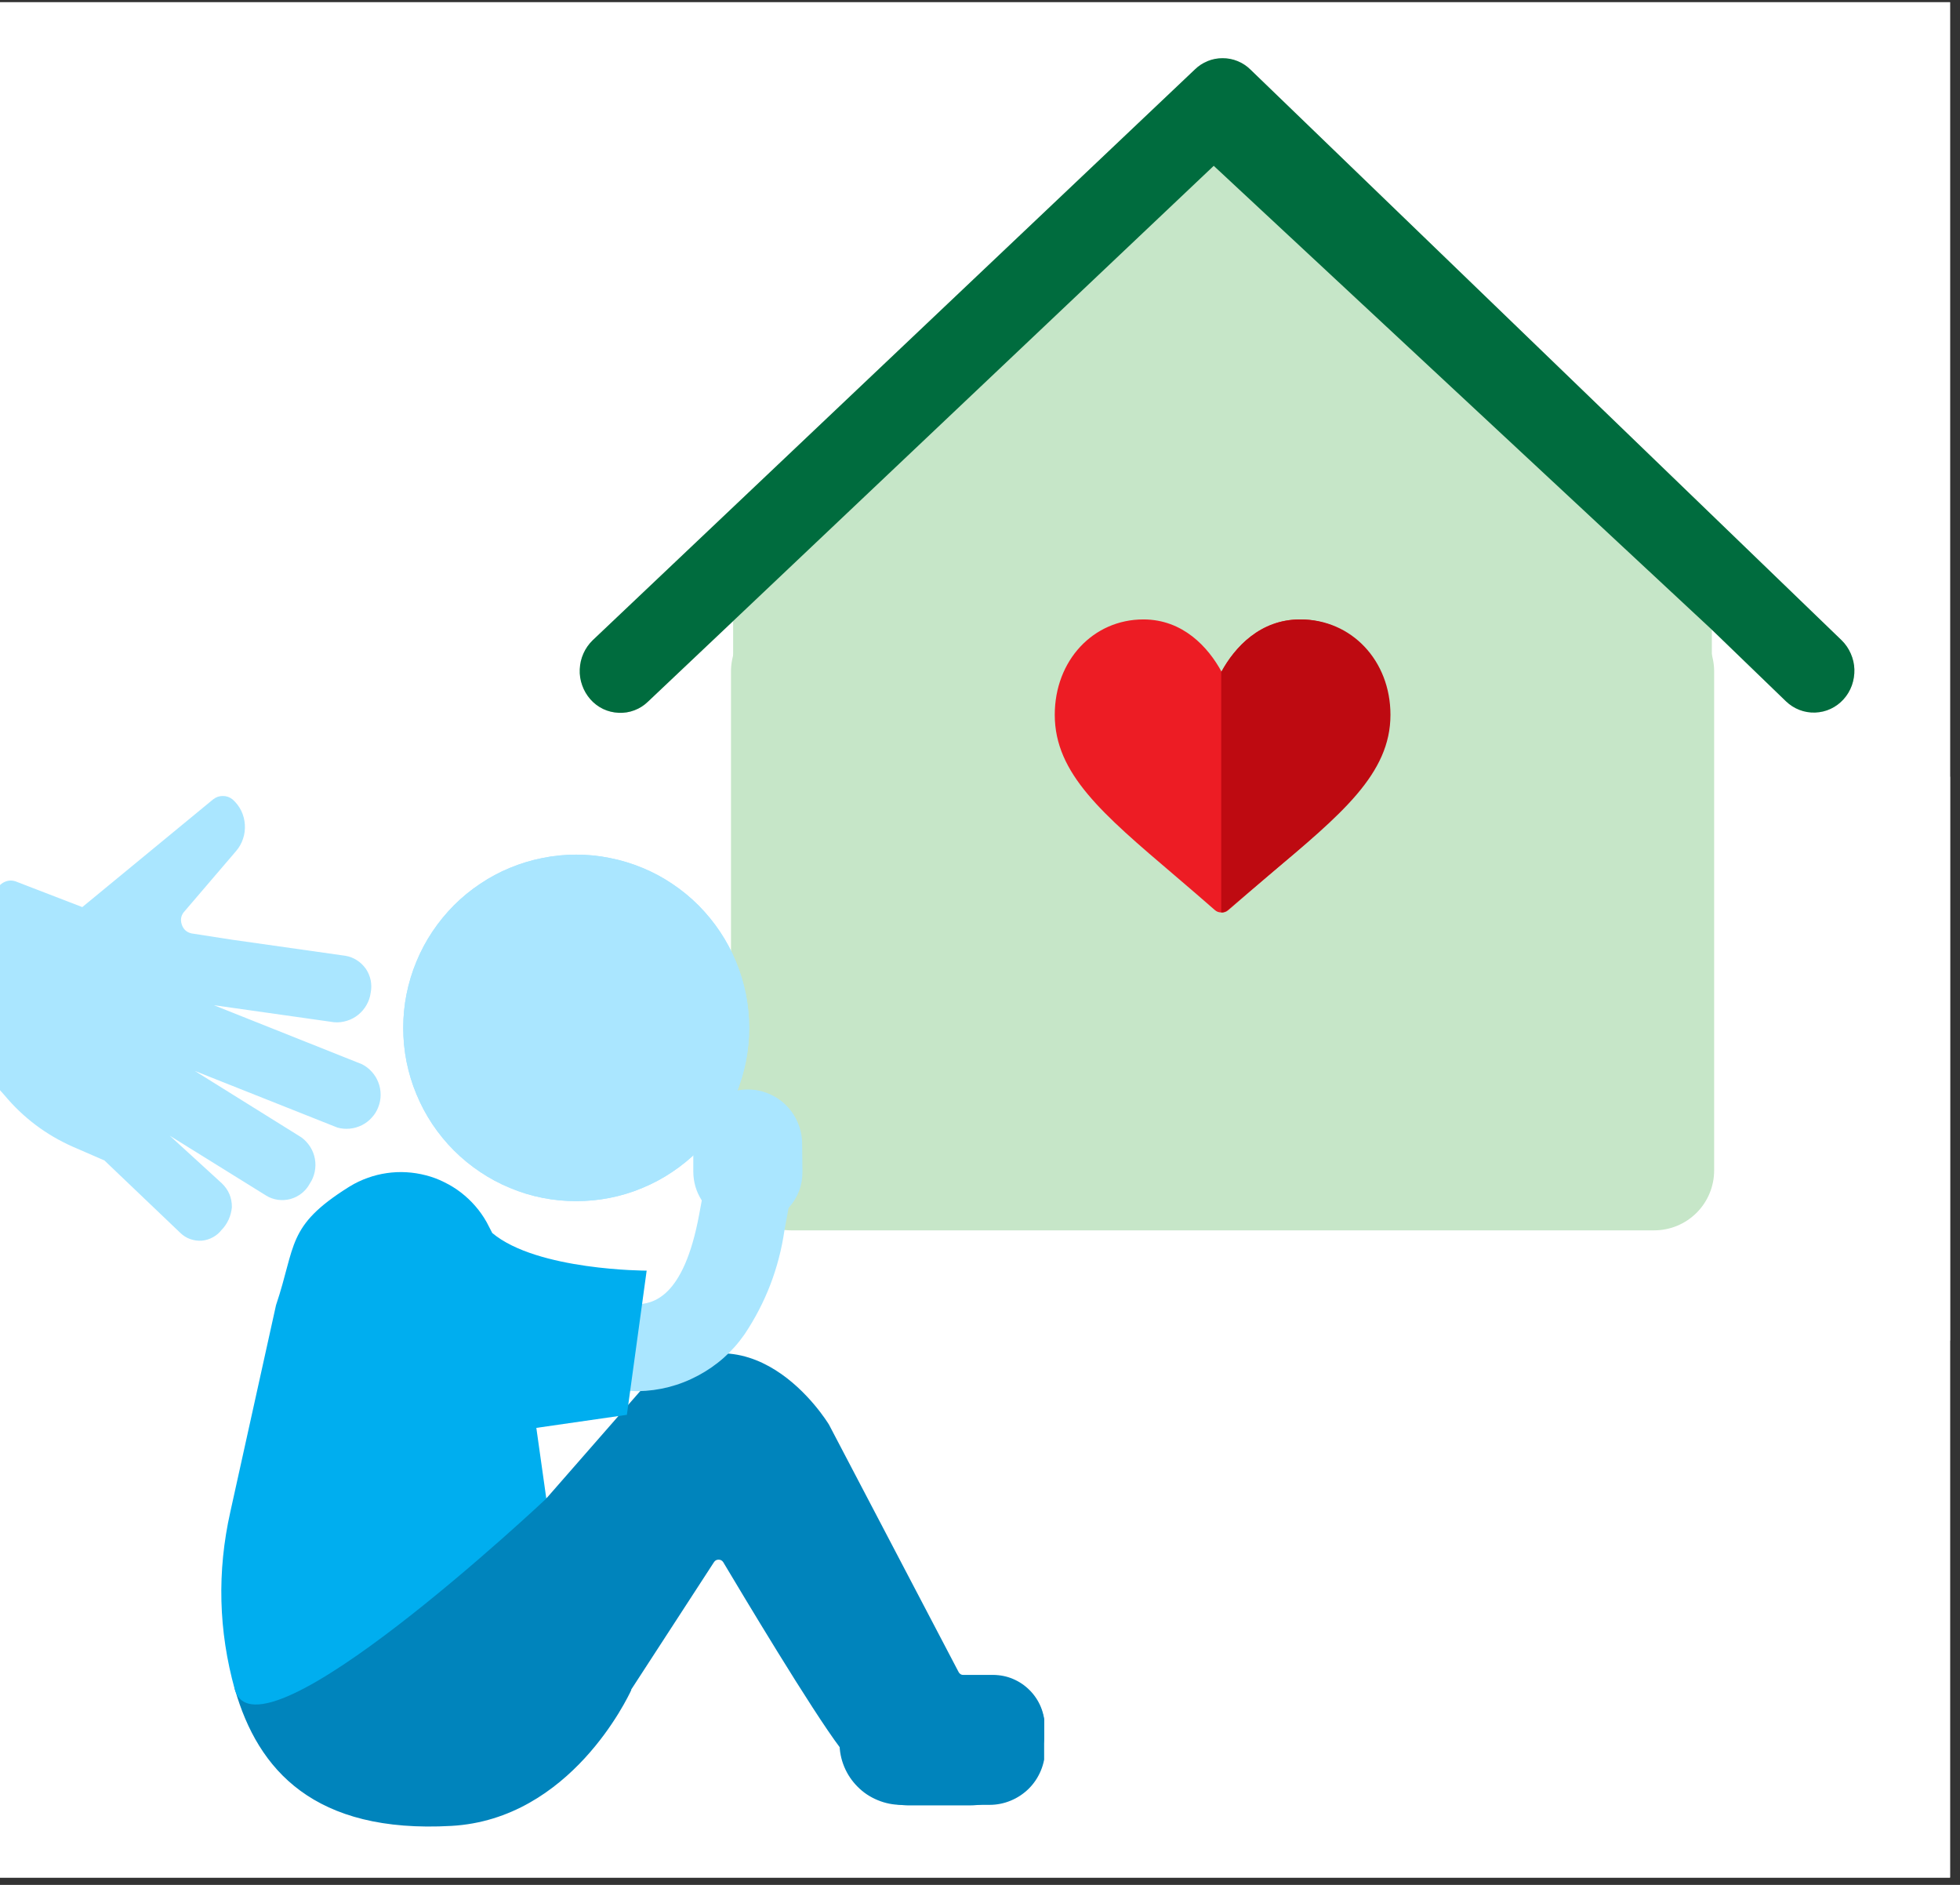
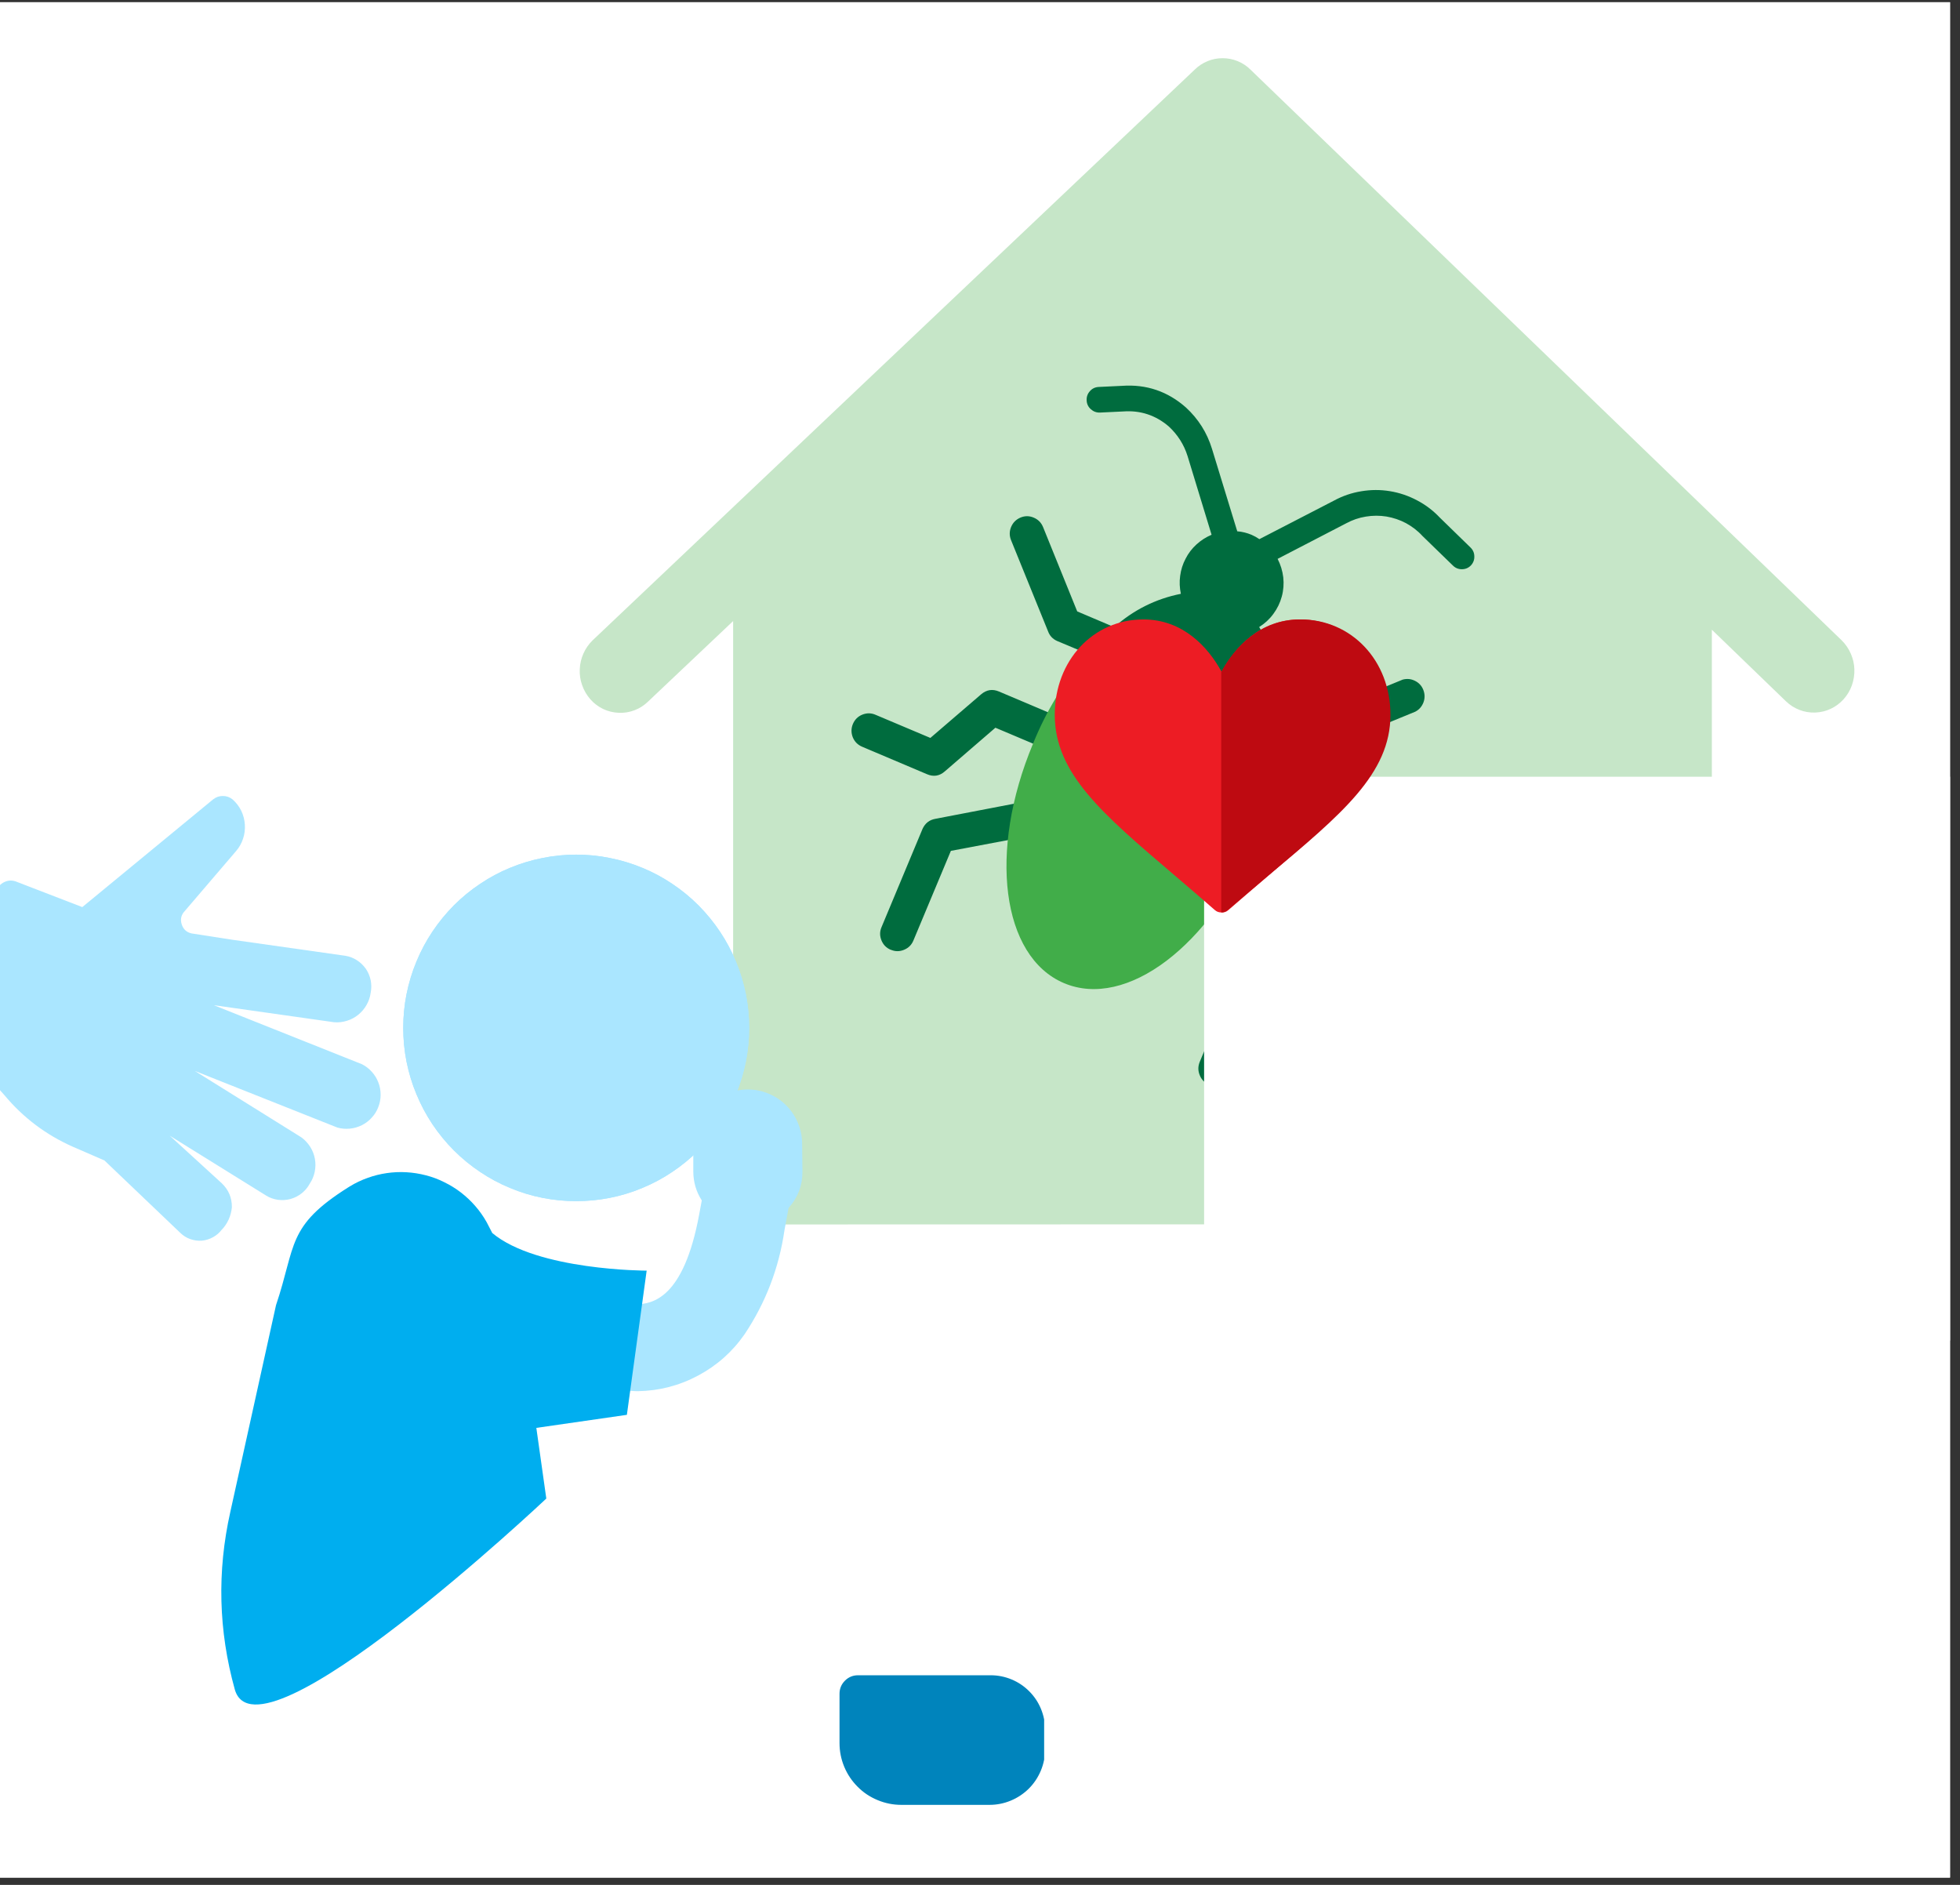
<svg xmlns="http://www.w3.org/2000/svg" width="130" zoomAndPan="magnify" viewBox="0 0 97.5 93.75" height="125" preserveAspectRatio="xMidYMid meet" version="1.0">
  <rect x="0" y="0" width="97.5" height="93.75" fill="#333333" stroke="none" />
  <defs>
    <clipPath id="4a5de99a0a">
      <path d="M 0 0.113 L 97.004 0.113 L 97.004 93.387 L 0 93.387 Z M 0 0.113 " clip-rule="nonzero" />
    </clipPath>
    <clipPath id="271b1de257">
      <path d="M 28.832 2.879 L 92.254 2.879 L 92.254 61 L 28.832 61 Z M 28.832 2.879 " clip-rule="nonzero" />
    </clipPath>
    <clipPath id="91a81906ee">
      <path d="M 28.832 2.879 L 92.254 2.879 L 92.254 36 L 28.832 36 Z M 28.832 2.879 " clip-rule="nonzero" />
    </clipPath>
    <clipPath id="a622c1ea6e">
      <path d="M 66 41 L 92 41 L 92 64.066 L 66 64.066 Z M 66 41 " clip-rule="nonzero" />
    </clipPath>
    <clipPath id="94f65acb10">
      <path d="M 59.898 38.633 L 97.004 38.633 L 97.004 66.676 L 59.898 66.676 Z M 59.898 38.633 " clip-rule="nonzero" />
    </clipPath>
    <clipPath id="7288d4511c">
      <path d="M 0.898 0.633 L 38.004 0.633 L 38.004 28.676 L 0.898 28.676 Z M 0.898 0.633 " clip-rule="nonzero" />
    </clipPath>
    <clipPath id="d18dc8cadb">
      <rect x="0" width="39" y="0" height="29" />
    </clipPath>
    <clipPath id="77b82221f6">
      <path d="M 36.363 30.41 L 85.309 30.41 L 85.309 61.195 L 36.363 61.195 Z M 36.363 30.41 " clip-rule="nonzero" />
    </clipPath>
    <clipPath id="5fec615d66">
      <path d="M 39.348 30.41 L 82.285 30.41 C 83.078 30.41 83.836 30.727 84.398 31.285 C 84.957 31.844 85.27 32.605 85.27 33.395 L 85.27 58.211 C 85.27 59.004 84.957 59.762 84.398 60.32 C 83.836 60.883 83.078 61.195 82.285 61.195 L 39.348 61.195 C 38.555 61.195 37.797 60.883 37.238 60.32 C 36.676 59.762 36.363 59.004 36.363 58.211 L 36.363 33.395 C 36.363 32.605 36.676 31.844 37.238 31.285 C 37.797 30.727 38.555 30.41 39.348 30.41 Z M 39.348 30.41 " clip-rule="nonzero" />
    </clipPath>
    <clipPath id="b86eef5d43">
      <path d="M 0.363 0.41 L 49.309 0.41 L 49.309 31.195 L 0.363 31.195 Z M 0.363 0.41 " clip-rule="nonzero" />
    </clipPath>
    <clipPath id="71c7649cf5">
      <path d="M 3.348 0.41 L 46.285 0.41 C 47.078 0.41 47.836 0.727 48.398 1.285 C 48.957 1.844 49.27 2.605 49.27 3.395 L 49.27 28.211 C 49.27 29.004 48.957 29.762 48.398 30.32 C 47.836 30.883 47.078 31.195 46.285 31.195 L 3.348 31.195 C 2.555 31.195 1.797 30.883 1.238 30.32 C 0.676 29.762 0.363 29.004 0.363 28.211 L 0.363 3.395 C 0.363 2.605 0.676 1.844 1.238 1.285 C 1.797 0.727 2.555 0.41 3.348 0.41 Z M 3.348 0.41 " clip-rule="nonzero" />
    </clipPath>
    <clipPath id="e95b2b0f67">
-       <rect x="0" width="50" y="0" height="32" />
-     </clipPath>
+       </clipPath>
    <clipPath id="c8db04f40a">
      <path d="M 47.57 17.891 L 74.359 17.891 L 74.359 36.277 L 47.57 36.277 Z M 47.57 17.891 " clip-rule="nonzero" />
    </clipPath>
    <clipPath id="4dc7ae3e82">
      <path d="M 60.938 17.891 C 53.555 17.891 47.57 22.008 47.57 27.086 C 47.57 32.16 53.555 36.277 60.938 36.277 C 68.316 36.277 74.301 32.16 74.301 27.086 C 74.301 22.008 68.316 17.891 60.938 17.891 Z M 60.938 17.891 " clip-rule="nonzero" />
    </clipPath>
    <clipPath id="df53856035">
-       <path d="M 0.57 0.891 L 27.359 0.891 L 27.359 19.277 L 0.57 19.277 Z M 0.57 0.891 " clip-rule="nonzero" />
-     </clipPath>
+       </clipPath>
    <clipPath id="6d1c336ca3">
-       <path d="M 13.938 0.891 C 6.555 0.891 0.57 5.008 0.57 10.086 C 0.57 15.16 6.555 19.277 13.938 19.277 C 21.316 19.277 27.301 15.16 27.301 10.086 C 27.301 5.008 21.316 0.891 13.938 0.891 Z M 13.938 0.891 " clip-rule="nonzero" />
+       <path d="M 13.938 0.891 C 6.555 0.891 0.57 5.008 0.57 10.086 C 0.57 15.16 6.555 19.277 13.938 19.277 C 21.316 19.277 27.301 15.16 27.301 10.086 C 27.301 5.008 21.316 0.891 13.938 0.891 Z " clip-rule="nonzero" />
    </clipPath>
    <clipPath id="5cf6a35697">
      <rect x="0" width="28" y="0" height="20" />
    </clipPath>
    <clipPath id="03d4c1f35f">
      <path d="M 52.055 30.789 L 69.215 30.789 L 69.215 45.715 L 52.055 45.715 Z M 52.055 30.789 " clip-rule="nonzero" />
    </clipPath>
    <clipPath id="ae50c5f213">
      <path d="M 60 30.789 L 69.215 30.789 L 69.215 45.715 L 60 45.715 Z M 60 30.789 " clip-rule="nonzero" />
    </clipPath>
    <clipPath id="93201f31d5">
      <path d="M 41 83 L 51.941 83 L 51.941 90 L 41 90 Z M 41 83 " clip-rule="nonzero" />
    </clipPath>
    <clipPath id="a39c9b1265">
-       <path d="M 11 67 L 51.941 67 L 51.941 91 L 11 91 Z M 11 67 " clip-rule="nonzero" />
-     </clipPath>
+       </clipPath>
    <clipPath id="6b274186b8">
      <path d="M 0 39.594 L 19 39.594 L 19 62 L 0 62 Z M 0 39.594 " clip-rule="nonzero" />
    </clipPath>
  </defs>
  <g clip-path="url(#4a5de99a0a)">
    <path fill="#ffffff" d="M 0 0.113 L 97.004 0.113 L 97.004 93.387 L 0 93.387 Z M 0 0.113 " fill-opacity="1" fill-rule="nonzero" />
    <path fill="#ffffff" d="M 0 0.113 L 97.004 0.113 L 97.004 93.387 L 0 93.387 Z M 0 0.113 " fill-opacity="1" fill-rule="nonzero" />
  </g>
  <g clip-path="url(#271b1de257)">
    <path fill="#c6e6c8" d="M 83.125 60.891 C 83.398 60.887 83.66 60.832 83.91 60.723 C 84.164 60.613 84.383 60.461 84.574 60.266 C 84.766 60.07 84.91 59.844 85.012 59.59 C 85.113 59.336 85.16 59.074 85.156 58.801 L 85.156 31.32 L 88.84 34.879 C 89.035 35.066 89.258 35.211 89.512 35.309 C 89.762 35.406 90.023 35.449 90.293 35.441 C 90.566 35.43 90.824 35.371 91.07 35.254 C 91.312 35.141 91.527 34.98 91.707 34.781 C 91.891 34.578 92.027 34.348 92.121 34.09 C 92.211 33.832 92.254 33.566 92.246 33.293 C 92.238 33.02 92.176 32.758 92.066 32.508 C 91.957 32.258 91.805 32.035 91.609 31.844 L 62.195 3.453 C 62.012 3.273 61.801 3.137 61.562 3.039 C 61.324 2.941 61.074 2.895 60.816 2.895 C 60.562 2.895 60.312 2.941 60.074 3.039 C 59.836 3.137 59.625 3.273 59.441 3.453 L 29.484 31.844 C 29.289 32.035 29.133 32.254 29.023 32.504 C 28.91 32.754 28.852 33.016 28.84 33.289 C 28.828 33.562 28.867 33.828 28.961 34.086 C 29.051 34.344 29.188 34.574 29.367 34.781 C 29.547 34.984 29.758 35.145 30 35.262 C 30.246 35.379 30.504 35.441 30.773 35.453 C 31.043 35.465 31.305 35.426 31.559 35.328 C 31.812 35.234 32.035 35.09 32.23 34.902 L 36.469 30.891 L 36.469 58.812 C 36.465 59.086 36.516 59.352 36.617 59.605 C 36.719 59.859 36.863 60.086 37.055 60.281 C 37.242 60.477 37.465 60.629 37.715 60.738 C 37.965 60.844 38.227 60.902 38.5 60.902 Z M 83.125 60.891 " fill-opacity="1" fill-rule="nonzero" />
  </g>
  <g clip-path="url(#91a81906ee)">
-     <path fill="#006c3e" d="M 60.367 8.238 L 85.156 31.32 L 88.84 34.879 C 89.035 35.066 89.258 35.211 89.512 35.309 C 89.762 35.406 90.023 35.449 90.293 35.441 C 90.566 35.43 90.824 35.371 91.07 35.254 C 91.312 35.141 91.527 34.98 91.707 34.781 C 91.891 34.578 92.027 34.348 92.121 34.09 C 92.211 33.832 92.254 33.566 92.246 33.293 C 92.238 33.02 92.176 32.758 92.066 32.508 C 91.957 32.258 91.805 32.035 91.609 31.844 L 62.195 3.453 C 62.012 3.273 61.801 3.137 61.562 3.039 C 61.324 2.941 61.074 2.895 60.816 2.895 C 60.562 2.895 60.312 2.941 60.074 3.039 C 59.836 3.137 59.625 3.273 59.441 3.453 L 29.484 31.844 C 29.289 32.035 29.133 32.254 29.023 32.504 C 28.91 32.754 28.852 33.016 28.84 33.289 C 28.828 33.562 28.867 33.828 28.961 34.086 C 29.051 34.344 29.188 34.574 29.367 34.781 C 29.547 34.984 29.758 35.145 30 35.262 C 30.246 35.379 30.504 35.441 30.773 35.453 C 31.043 35.465 31.305 35.426 31.559 35.328 C 31.812 35.234 32.035 35.09 32.23 34.902 L 36.469 30.891 L 60.375 8.25 " fill-opacity="1" fill-rule="nonzero" />
-   </g>
+     </g>
  <path fill="#006c3e" d="M 44.312 47.242 C 44.09 47.148 43.938 46.992 43.848 46.773 C 43.758 46.551 43.758 46.332 43.852 46.113 L 45.895 41.219 C 46.023 40.945 46.23 40.781 46.527 40.727 L 51.004 39.867 C 51.238 39.82 51.453 39.863 51.648 40 C 51.848 40.133 51.969 40.316 52.012 40.551 C 52.059 40.781 52.012 41 51.879 41.195 C 51.746 41.395 51.562 41.516 51.332 41.559 L 47.301 42.32 L 45.438 46.777 C 45.348 46.996 45.191 47.152 44.969 47.242 C 44.75 47.332 44.531 47.332 44.312 47.238 Z M 44.312 47.242 " fill-opacity="1" fill-rule="nonzero" />
  <path fill="#006c3e" d="M 46.105 38.504 L 42.887 37.141 C 42.668 37.047 42.512 36.891 42.422 36.672 C 42.336 36.453 42.336 36.23 42.426 36.012 C 42.52 35.793 42.672 35.637 42.891 35.547 C 43.113 35.457 43.332 35.457 43.551 35.551 L 46.281 36.703 L 48.805 34.535 C 49.074 34.305 49.371 34.258 49.695 34.395 L 52.883 35.746 C 53.102 35.84 53.254 35.996 53.344 36.215 C 53.434 36.438 53.43 36.656 53.336 36.875 C 53.246 37.094 53.09 37.25 52.871 37.34 C 52.652 37.43 52.434 37.43 52.215 37.336 L 49.516 36.195 L 47.004 38.363 C 46.734 38.602 46.434 38.648 46.105 38.504 Z M 46.105 38.504 " fill-opacity="1" fill-rule="nonzero" />
  <path fill="#006c3e" d="M 60.137 53.949 C 59.922 53.855 59.766 53.695 59.68 53.477 C 59.59 53.258 59.59 53.039 59.68 52.816 L 61.547 48.359 L 59.285 44.934 C 59.148 44.734 59.102 44.516 59.148 44.281 C 59.191 44.043 59.316 43.859 59.516 43.727 C 59.715 43.594 59.934 43.551 60.168 43.602 C 60.402 43.648 60.582 43.777 60.715 43.977 L 63.23 47.805 C 63.398 48.062 63.426 48.332 63.309 48.617 L 61.266 53.512 C 61.168 53.727 61.012 53.879 60.789 53.961 C 60.57 54.047 60.352 54.043 60.137 53.949 Z M 60.137 53.949 " fill-opacity="1" fill-rule="nonzero" />
  <path fill="#006c3e" d="M 68.32 47.914 L 65.105 46.547 C 64.777 46.41 64.602 46.164 64.578 45.809 L 64.363 42.484 L 61.664 41.34 C 61.445 41.246 61.293 41.09 61.203 40.871 C 61.113 40.652 61.113 40.43 61.207 40.211 C 61.297 39.992 61.453 39.84 61.672 39.746 C 61.891 39.656 62.109 39.656 62.328 39.75 L 65.516 41.094 C 65.84 41.234 66.016 41.48 66.035 41.832 L 66.254 45.156 L 68.984 46.316 C 69.203 46.41 69.355 46.566 69.445 46.789 C 69.535 47.008 69.535 47.23 69.441 47.449 C 69.348 47.668 69.191 47.824 68.973 47.914 C 68.754 48.004 68.535 48 68.316 47.91 Z M 68.32 47.914 " fill-opacity="1" fill-rule="nonzero" />
  <path fill="#41ad49" d="M 62.465 41.688 C 60.227 47.035 56.031 50.215 52.926 48.898 C 49.824 47.582 49.145 42.348 51.387 36.992 C 52.031 35.391 52.914 33.934 54.035 32.621 L 58.875 34.672 L 63.754 36.711 C 63.582 38.438 63.152 40.094 62.465 41.688 Z M 62.465 41.688 " fill-opacity="1" fill-rule="nonzero" />
  <path fill="#006c3e" d="M 73.137 27.219 L 71.629 25.75 C 71.297 25.398 70.918 25.109 70.492 24.887 C 70.066 24.66 69.617 24.508 69.141 24.43 C 68.668 24.352 68.191 24.355 67.719 24.434 C 67.242 24.512 66.793 24.664 66.367 24.895 L 62.648 26.816 C 62.523 26.73 62.395 26.66 62.254 26.598 C 62.027 26.504 61.793 26.445 61.547 26.426 L 60.289 22.32 C 60.043 21.52 59.613 20.84 59 20.273 C 58.09 19.465 57.027 19.105 55.816 19.191 L 54.66 19.246 C 54.484 19.254 54.336 19.32 54.219 19.453 C 54.102 19.582 54.047 19.734 54.055 19.91 C 54.062 20.086 54.129 20.234 54.262 20.352 C 54.391 20.469 54.543 20.527 54.719 20.52 L 55.875 20.465 C 56.73 20.402 57.488 20.652 58.141 21.211 C 58.582 21.621 58.895 22.109 59.074 22.68 L 60.27 26.598 C 59.992 26.715 59.742 26.875 59.52 27.078 C 59.297 27.281 59.113 27.52 58.977 27.789 C 58.836 28.055 58.746 28.34 58.707 28.641 C 58.664 28.941 58.68 29.238 58.742 29.535 C 57.488 29.785 56.383 30.34 55.426 31.191 L 53.586 30.41 L 51.887 26.215 C 51.797 25.996 51.645 25.84 51.422 25.746 C 51.203 25.652 50.984 25.652 50.766 25.742 C 50.547 25.836 50.391 25.988 50.297 26.211 C 50.207 26.43 50.207 26.652 50.297 26.871 L 52.133 31.395 C 52.215 31.621 52.367 31.785 52.59 31.883 L 54.117 32.523 C 54.09 32.559 54.059 32.59 54.035 32.621 C 55.082 34.23 56.488 35.41 58.254 36.156 C 60.023 36.891 61.848 37.078 63.727 36.711 C 63.727 36.672 63.727 36.637 63.727 36.602 L 65.25 37.242 C 65.469 37.336 65.688 37.336 65.906 37.242 L 70.402 35.398 C 70.598 35.297 70.73 35.141 70.809 34.938 C 70.887 34.73 70.883 34.527 70.805 34.32 C 70.727 34.117 70.59 33.965 70.395 33.867 C 70.199 33.766 69.996 33.746 69.781 33.801 L 65.613 35.516 L 63.754 34.727 C 63.691 33.449 63.32 32.27 62.637 31.188 C 62.91 31.016 63.148 30.801 63.34 30.539 C 63.535 30.277 63.676 29.988 63.762 29.672 C 63.848 29.359 63.871 29.039 63.836 28.715 C 63.797 28.391 63.703 28.086 63.555 27.797 L 66.969 26.027 C 67.273 25.863 67.598 25.75 67.941 25.695 C 68.285 25.637 68.629 25.637 68.969 25.691 C 69.312 25.75 69.637 25.859 69.945 26.023 C 70.25 26.191 70.523 26.398 70.758 26.656 L 72.27 28.125 C 72.395 28.25 72.543 28.312 72.719 28.312 C 72.895 28.312 73.047 28.25 73.168 28.125 C 73.289 27.996 73.348 27.84 73.34 27.664 C 73.336 27.488 73.266 27.34 73.137 27.219 Z M 73.137 27.219 " fill-opacity="1" fill-rule="nonzero" />
  <g clip-path="url(#a622c1ea6e)">
    <path fill="#41ad49" d="M 89.996 64.066 L 68.223 64.066 C 67.887 64.066 67.574 63.98 67.281 63.809 C 66.992 63.641 66.766 63.41 66.598 63.117 C 66.434 62.824 66.352 62.508 66.352 62.172 C 66.355 61.836 66.441 61.523 66.613 61.23 L 77.59 42.48 C 77.672 42.34 77.77 42.211 77.887 42.094 C 78 41.977 78.129 41.879 78.27 41.797 C 78.414 41.715 78.562 41.652 78.719 41.613 C 78.879 41.57 79.039 41.547 79.203 41.547 C 79.363 41.547 79.527 41.57 79.684 41.613 C 79.84 41.652 79.992 41.715 80.133 41.797 C 80.273 41.879 80.402 41.977 80.52 42.094 C 80.633 42.211 80.73 42.34 80.812 42.48 L 91.602 61.238 C 91.684 61.379 91.746 61.531 91.793 61.688 C 91.836 61.848 91.855 62.008 91.859 62.176 C 91.859 62.34 91.84 62.5 91.797 62.66 C 91.754 62.82 91.695 62.973 91.613 63.117 C 91.531 63.258 91.434 63.391 91.316 63.508 C 91.203 63.625 91.074 63.727 90.93 63.809 C 90.789 63.891 90.641 63.953 90.48 64 C 90.32 64.043 90.16 64.066 89.996 64.066 Z M 89.996 64.066 " fill-opacity="1" fill-rule="nonzero" />
  </g>
  <path fill="#ffffff" d="M 77.742 58.926 C 77.742 58.758 77.773 58.594 77.84 58.438 C 77.902 58.285 78 58.156 78.121 58.047 C 78.25 57.93 78.395 57.84 78.555 57.781 C 78.926 57.652 79.297 57.652 79.668 57.781 C 79.828 57.84 79.973 57.93 80.098 58.047 C 80.219 58.156 80.312 58.285 80.379 58.438 C 80.512 58.762 80.512 59.09 80.379 59.414 C 80.312 59.566 80.219 59.699 80.098 59.809 C 79.973 59.922 79.828 60.012 79.668 60.07 C 79.297 60.199 78.926 60.199 78.555 60.07 C 78.395 60.012 78.25 59.922 78.121 59.809 C 78 59.699 77.902 59.566 77.84 59.414 C 77.773 59.258 77.742 59.098 77.742 58.926 Z M 80.125 56.645 L 78.129 56.645 L 77.812 49.305 L 80.441 49.305 Z M 80.125 56.645 " fill-opacity="1" fill-rule="nonzero" />
  <g clip-path="url(#94f65acb10)">
    <g transform="matrix(1, 0, 0, 1, 59, 38)">
      <g clip-path="url(#d18dc8cadb)">
        <g clip-path="url(#7288d4511c)">
          <path fill="#ffffff" d="M 0.898 0.633 L 38.031 0.633 L 38.031 28.676 L 0.898 28.676 Z M 0.898 0.633 " fill-opacity="1" fill-rule="nonzero" />
        </g>
      </g>
    </g>
  </g>
  <g clip-path="url(#77b82221f6)">
    <g clip-path="url(#5fec615d66)">
      <g transform="matrix(1, 0, 0, 1, 36, 30)">
        <g clip-path="url(#e95b2b0f67)">
          <g clip-path="url(#b86eef5d43)">
            <g clip-path="url(#71c7649cf5)">
              <path fill="#c6e6c8" d="M 0.363 0.41 L 49.309 0.41 L 49.309 31.195 L 0.363 31.195 Z M 0.363 0.41 " fill-opacity="1" fill-rule="nonzero" />
            </g>
          </g>
        </g>
      </g>
    </g>
  </g>
  <g clip-path="url(#c8db04f40a)">
    <g clip-path="url(#4dc7ae3e82)">
      <g transform="matrix(1, 0, 0, 1, 47, 17)">
        <g clip-path="url(#5cf6a35697)">
          <g clip-path="url(#df53856035)">
            <g clip-path="url(#6d1c336ca3)">
-               <path fill="#c6e6c8" d="M 0.57 0.891 L 27.285 0.891 L 27.285 19.277 L 0.57 19.277 Z M 0.57 0.891 " fill-opacity="1" fill-rule="nonzero" />
-             </g>
+               </g>
          </g>
        </g>
      </g>
    </g>
  </g>
  <g clip-path="url(#03d4c1f35f)">
    <path fill="#ed1c24" d="M 60.75 45.383 C 60.629 45.383 60.52 45.344 60.43 45.262 C 59.727 44.648 59.055 44.07 58.422 43.531 C 54.855 40.492 52.469 38.48 52.469 35.555 C 52.469 32.852 54.379 30.809 56.879 30.809 C 58.84 30.809 60.102 32.184 60.77 33.418 C 61.43 32.184 62.691 30.809 64.66 30.809 C 67.148 30.809 69.07 32.852 69.07 35.555 C 69.07 38.48 66.684 40.492 63.121 43.531 C 62.488 44.07 61.816 44.648 61.109 45.262 C 61.008 45.355 60.887 45.395 60.75 45.383 Z M 60.75 45.383 " fill-opacity="1" fill-rule="nonzero" />
  </g>
  <g clip-path="url(#ae50c5f213)">
    <path fill="#be0a11" d="M 61.074 45.262 C 61.793 44.648 62.473 44.07 63.113 43.531 C 66.746 40.492 69.168 38.48 69.168 35.555 C 69.168 32.852 67.227 30.809 64.695 30.809 C 62.699 30.809 61.422 32.184 60.75 33.418 L 60.75 45.383 C 60.871 45.383 60.98 45.344 61.074 45.262 Z M 61.074 45.262 " fill-opacity="1" fill-rule="nonzero" />
  </g>
  <g clip-path="url(#93201f31d5)">
    <path fill="#0084bc" d="M 42.711 83.324 L 49.285 83.324 C 49.645 83.324 49.988 83.395 50.32 83.531 C 50.648 83.668 50.941 83.863 51.195 84.117 C 51.449 84.371 51.645 84.664 51.781 84.992 C 51.918 85.324 51.988 85.668 51.988 86.027 L 51.988 87.008 C 51.988 87.375 51.918 87.727 51.777 88.066 C 51.637 88.402 51.438 88.703 51.18 88.961 C 50.918 89.219 50.621 89.418 50.281 89.559 C 49.945 89.699 49.59 89.77 49.227 89.77 L 44.832 89.77 C 44.426 89.77 44.035 89.691 43.66 89.535 C 43.281 89.379 42.949 89.16 42.664 88.871 C 42.375 88.582 42.152 88.25 41.996 87.875 C 41.84 87.5 41.762 87.105 41.762 86.699 L 41.762 84.246 C 41.762 83.992 41.852 83.773 42.031 83.594 C 42.211 83.414 42.43 83.324 42.684 83.324 Z M 42.711 83.324 " fill-opacity="1" fill-rule="nonzero" />
  </g>
  <path fill="#aae6ff" d="M 37.266 51.125 C 37.266 51.691 37.211 52.25 37.102 52.809 C 36.988 53.363 36.828 53.902 36.609 54.422 C 36.395 54.945 36.129 55.441 35.816 55.914 C 35.5 56.383 35.145 56.82 34.746 57.219 C 34.348 57.617 33.91 57.977 33.441 58.289 C 32.973 58.605 32.477 58.871 31.953 59.086 C 31.434 59.305 30.895 59.469 30.34 59.578 C 29.785 59.688 29.227 59.742 28.664 59.742 C 28.098 59.742 27.539 59.688 26.984 59.578 C 26.43 59.469 25.891 59.305 25.371 59.086 C 24.848 58.871 24.352 58.605 23.883 58.289 C 23.414 57.977 22.977 57.617 22.578 57.219 C 22.18 56.82 21.824 56.383 21.508 55.914 C 21.195 55.441 20.93 54.945 20.715 54.422 C 20.496 53.902 20.336 53.363 20.223 52.809 C 20.113 52.25 20.059 51.691 20.059 51.125 C 20.059 50.559 20.113 50 20.223 49.445 C 20.336 48.891 20.496 48.352 20.715 47.828 C 20.93 47.305 21.195 46.809 21.508 46.34 C 21.824 45.867 22.18 45.434 22.578 45.031 C 22.977 44.633 23.414 44.273 23.883 43.961 C 24.352 43.645 24.848 43.379 25.371 43.164 C 25.891 42.949 26.43 42.785 26.984 42.676 C 27.539 42.562 28.098 42.508 28.664 42.508 C 29.227 42.508 29.785 42.562 30.34 42.676 C 30.895 42.785 31.434 42.949 31.953 43.164 C 32.477 43.379 32.973 43.645 33.441 43.961 C 33.91 44.273 34.348 44.633 34.746 45.031 C 35.145 45.434 35.5 45.867 35.816 46.34 C 36.129 46.809 36.395 47.305 36.609 47.828 C 36.828 48.352 36.988 48.891 37.102 49.445 C 37.211 50 37.266 50.559 37.266 51.125 Z M 37.266 51.125 " fill-opacity="1" fill-rule="nonzero" />
  <path fill="#aae6ff" d="M 37.266 51.125 C 37.266 51.691 37.211 52.25 37.102 52.809 C 36.988 53.363 36.828 53.902 36.609 54.422 C 36.395 54.945 36.129 55.441 35.816 55.914 C 35.5 56.383 35.145 56.82 34.746 57.219 C 34.348 57.617 33.91 57.977 33.441 58.289 C 32.973 58.605 32.477 58.871 31.953 59.086 C 31.434 59.305 30.895 59.469 30.34 59.578 C 29.785 59.688 29.227 59.742 28.664 59.742 C 28.098 59.742 27.539 59.688 26.984 59.578 C 26.43 59.469 25.891 59.305 25.371 59.086 C 24.848 58.871 24.352 58.605 23.883 58.289 C 23.414 57.977 22.977 57.617 22.578 57.219 C 22.18 56.82 21.824 56.383 21.508 55.914 C 21.195 55.441 20.93 54.945 20.715 54.422 C 20.496 53.902 20.336 53.363 20.223 52.809 C 20.113 52.25 20.059 51.691 20.059 51.125 C 20.059 50.559 20.113 50 20.223 49.445 C 20.336 48.891 20.496 48.352 20.715 47.828 C 20.93 47.305 21.195 46.809 21.508 46.34 C 21.824 45.867 22.18 45.434 22.578 45.031 C 22.977 44.633 23.414 44.273 23.883 43.961 C 24.352 43.645 24.848 43.379 25.371 43.164 C 25.891 42.949 26.43 42.785 26.984 42.676 C 27.539 42.562 28.098 42.508 28.664 42.508 C 29.227 42.508 29.785 42.562 30.34 42.676 C 30.895 42.785 31.434 42.949 31.953 43.164 C 32.477 43.379 32.973 43.645 33.441 43.961 C 33.91 44.273 34.348 44.633 34.746 45.031 C 35.145 45.434 35.5 45.867 35.816 46.34 C 36.129 46.809 36.395 47.305 36.609 47.828 C 36.828 48.352 36.988 48.891 37.102 49.445 C 37.211 50 37.266 50.559 37.266 51.125 Z M 37.266 51.125 " fill-opacity="1" fill-rule="nonzero" />
  <g clip-path="url(#a39c9b1265)">
    <path fill="#0084bc" d="M 49.414 83.309 L 47.926 83.309 C 47.816 83.309 47.734 83.258 47.684 83.16 L 41.238 70.859 C 41.129 70.68 37.293 64.449 32.09 68.922 L 32.059 68.949 L 27.227 74.473 C 27.195 74.508 27.16 74.531 27.121 74.547 C 26.043 74.984 10.898 81.246 11.684 84.016 C 12.832 88.039 15.637 91.203 22.457 90.816 C 28.383 90.484 31.234 84.418 31.402 84.062 C 31.398 84.051 31.398 84.039 31.402 84.031 L 35.516 77.699 C 35.57 77.617 35.645 77.574 35.746 77.574 C 35.848 77.574 35.922 77.617 35.977 77.699 C 36.898 79.242 40.379 85.066 41.797 86.938 C 41.816 86.969 41.832 87 41.84 87.035 C 41.922 87.426 42.066 87.789 42.273 88.133 C 42.48 88.473 42.738 88.766 43.047 89.02 C 43.355 89.27 43.699 89.461 44.074 89.598 C 44.449 89.73 44.836 89.797 45.234 89.797 L 48.223 89.797 C 48.719 89.797 49.195 89.703 49.656 89.512 C 50.113 89.324 50.52 89.051 50.871 88.699 C 51.223 88.348 51.492 87.945 51.684 87.484 C 51.875 87.027 51.969 86.547 51.969 86.051 L 51.969 85.887 C 51.969 85.543 51.906 85.219 51.777 84.902 C 51.648 84.59 51.461 84.309 51.223 84.07 C 50.984 83.828 50.707 83.641 50.395 83.508 C 50.082 83.375 49.754 83.309 49.414 83.309 Z M 49.414 83.309 " fill-opacity="1" fill-rule="nonzero" />
  </g>
  <path fill="#aae6ff" d="M 39.902 56.895 C 39.902 56.535 39.832 56.191 39.695 55.859 C 39.559 55.527 39.363 55.234 39.109 54.98 C 38.855 54.727 38.562 54.531 38.23 54.395 C 37.902 54.258 37.555 54.188 37.195 54.188 C 36.84 54.188 36.492 54.258 36.164 54.395 C 35.832 54.531 35.539 54.73 35.285 54.98 C 35.031 55.234 34.836 55.527 34.699 55.859 C 34.562 56.191 34.492 56.535 34.488 56.895 L 34.488 58.273 C 34.492 58.793 34.629 59.27 34.91 59.707 L 34.781 60.402 C 34.004 64.613 32.438 64.844 31.676 64.875 L 28.914 64.672 C 26.051 64.457 26.051 64.457 25.918 64.461 L 26.02 68.77 L 25.859 68.77 L 28.594 68.973 C 31.211 69.164 31.539 69.195 31.676 69.195 L 31.734 69.195 C 32.793 69.176 33.793 68.918 34.727 68.418 C 35.664 67.918 36.434 67.234 37.039 66.363 C 38.09 64.789 38.75 63.066 39.023 61.191 L 39.227 60.082 C 39.688 59.57 39.918 58.973 39.918 58.285 Z M 39.902 56.895 " fill-opacity="1" fill-rule="nonzero" />
  <path fill="#00aeef" d="M 32.168 63.199 C 32.168 63.199 26.719 63.199 24.488 61.328 L 24.211 60.793 C 24.051 60.508 23.863 60.238 23.648 59.992 C 23.434 59.742 23.195 59.52 22.934 59.316 C 22.676 59.117 22.398 58.945 22.102 58.801 C 21.809 58.652 21.504 58.539 21.184 58.457 C 20.867 58.375 20.547 58.324 20.219 58.305 C 19.891 58.285 19.562 58.301 19.238 58.348 C 18.914 58.395 18.598 58.473 18.289 58.586 C 17.977 58.695 17.684 58.836 17.402 59.008 L 17.32 59.059 C 14.246 60.996 14.734 61.941 13.73 64.918 L 11.457 75.199 C 10.793 78.164 10.867 81.105 11.68 84.031 C 12.828 88.055 27.176 74.535 27.176 74.535 L 26.68 71.02 L 31.184 70.371 Z M 32.168 63.199 " fill-opacity="1" fill-rule="nonzero" />
  <g clip-path="url(#6b274186b8)">
    <path fill="#aae6ff" d="M 11.027 61.172 C 11.324 60.855 11.492 60.48 11.535 60.047 C 11.539 59.574 11.371 59.176 11.031 58.852 L 8.445 56.488 L 13.238 59.465 C 13.418 59.578 13.617 59.645 13.824 59.676 C 14.035 59.703 14.246 59.691 14.449 59.637 C 14.656 59.578 14.84 59.484 15.008 59.352 C 15.176 59.219 15.309 59.059 15.41 58.871 C 15.531 58.691 15.613 58.492 15.656 58.281 C 15.699 58.066 15.703 57.852 15.664 57.637 C 15.625 57.422 15.547 57.223 15.43 57.039 C 15.312 56.855 15.168 56.699 14.992 56.57 L 9.691 53.266 L 16.781 56.082 C 16.984 56.141 17.191 56.156 17.402 56.137 C 17.609 56.117 17.809 56.059 18 55.965 C 18.188 55.871 18.352 55.746 18.492 55.59 C 18.637 55.434 18.746 55.258 18.82 55.059 C 18.898 54.863 18.934 54.66 18.934 54.449 C 18.934 54.238 18.898 54.035 18.82 53.836 C 18.746 53.641 18.637 53.465 18.496 53.309 C 18.355 53.152 18.188 53.023 18 52.93 L 10.637 49.996 L 16.621 50.844 C 16.836 50.863 17.047 50.836 17.254 50.773 C 17.461 50.711 17.652 50.609 17.82 50.473 C 17.988 50.336 18.125 50.176 18.234 49.984 C 18.34 49.797 18.41 49.598 18.438 49.383 C 18.48 49.176 18.48 48.969 18.441 48.762 C 18.398 48.555 18.32 48.367 18.203 48.191 C 18.082 48.02 17.934 47.875 17.758 47.762 C 17.582 47.648 17.391 47.574 17.184 47.539 L 11.535 46.738 L 9.527 46.426 C 9.273 46.367 9.109 46.211 9.035 45.961 C 8.961 45.715 9.016 45.496 9.195 45.309 L 11.742 42.332 C 11.898 42.152 12.016 41.945 12.09 41.715 C 12.168 41.488 12.195 41.254 12.18 41.012 C 12.164 40.77 12.105 40.543 12 40.324 C 11.895 40.109 11.75 39.922 11.57 39.762 C 11.43 39.648 11.266 39.59 11.086 39.59 C 10.902 39.59 10.742 39.648 10.598 39.762 L 4.094 45.117 L 0.781 43.84 C 0.586 43.773 0.395 43.785 0.211 43.875 C 0.023 43.965 -0.102 44.105 -0.172 44.301 L -2.629 50.68 L -2.977 51.836 C -3.133 52.238 -2.844 52.406 -2.473 52.547 C -2.473 52.547 -1.555 52.387 0.227 54.48 C 1.156 55.59 2.281 56.438 3.602 57.027 L 5.195 57.719 L 8.965 61.316 C 9.109 61.457 9.273 61.562 9.461 61.629 C 9.652 61.695 9.844 61.723 10.047 61.707 C 10.246 61.688 10.434 61.629 10.605 61.531 C 10.781 61.434 10.926 61.305 11.047 61.141 Z M 11.027 61.172 " fill-opacity="1" fill-rule="nonzero" />
  </g>
</svg>